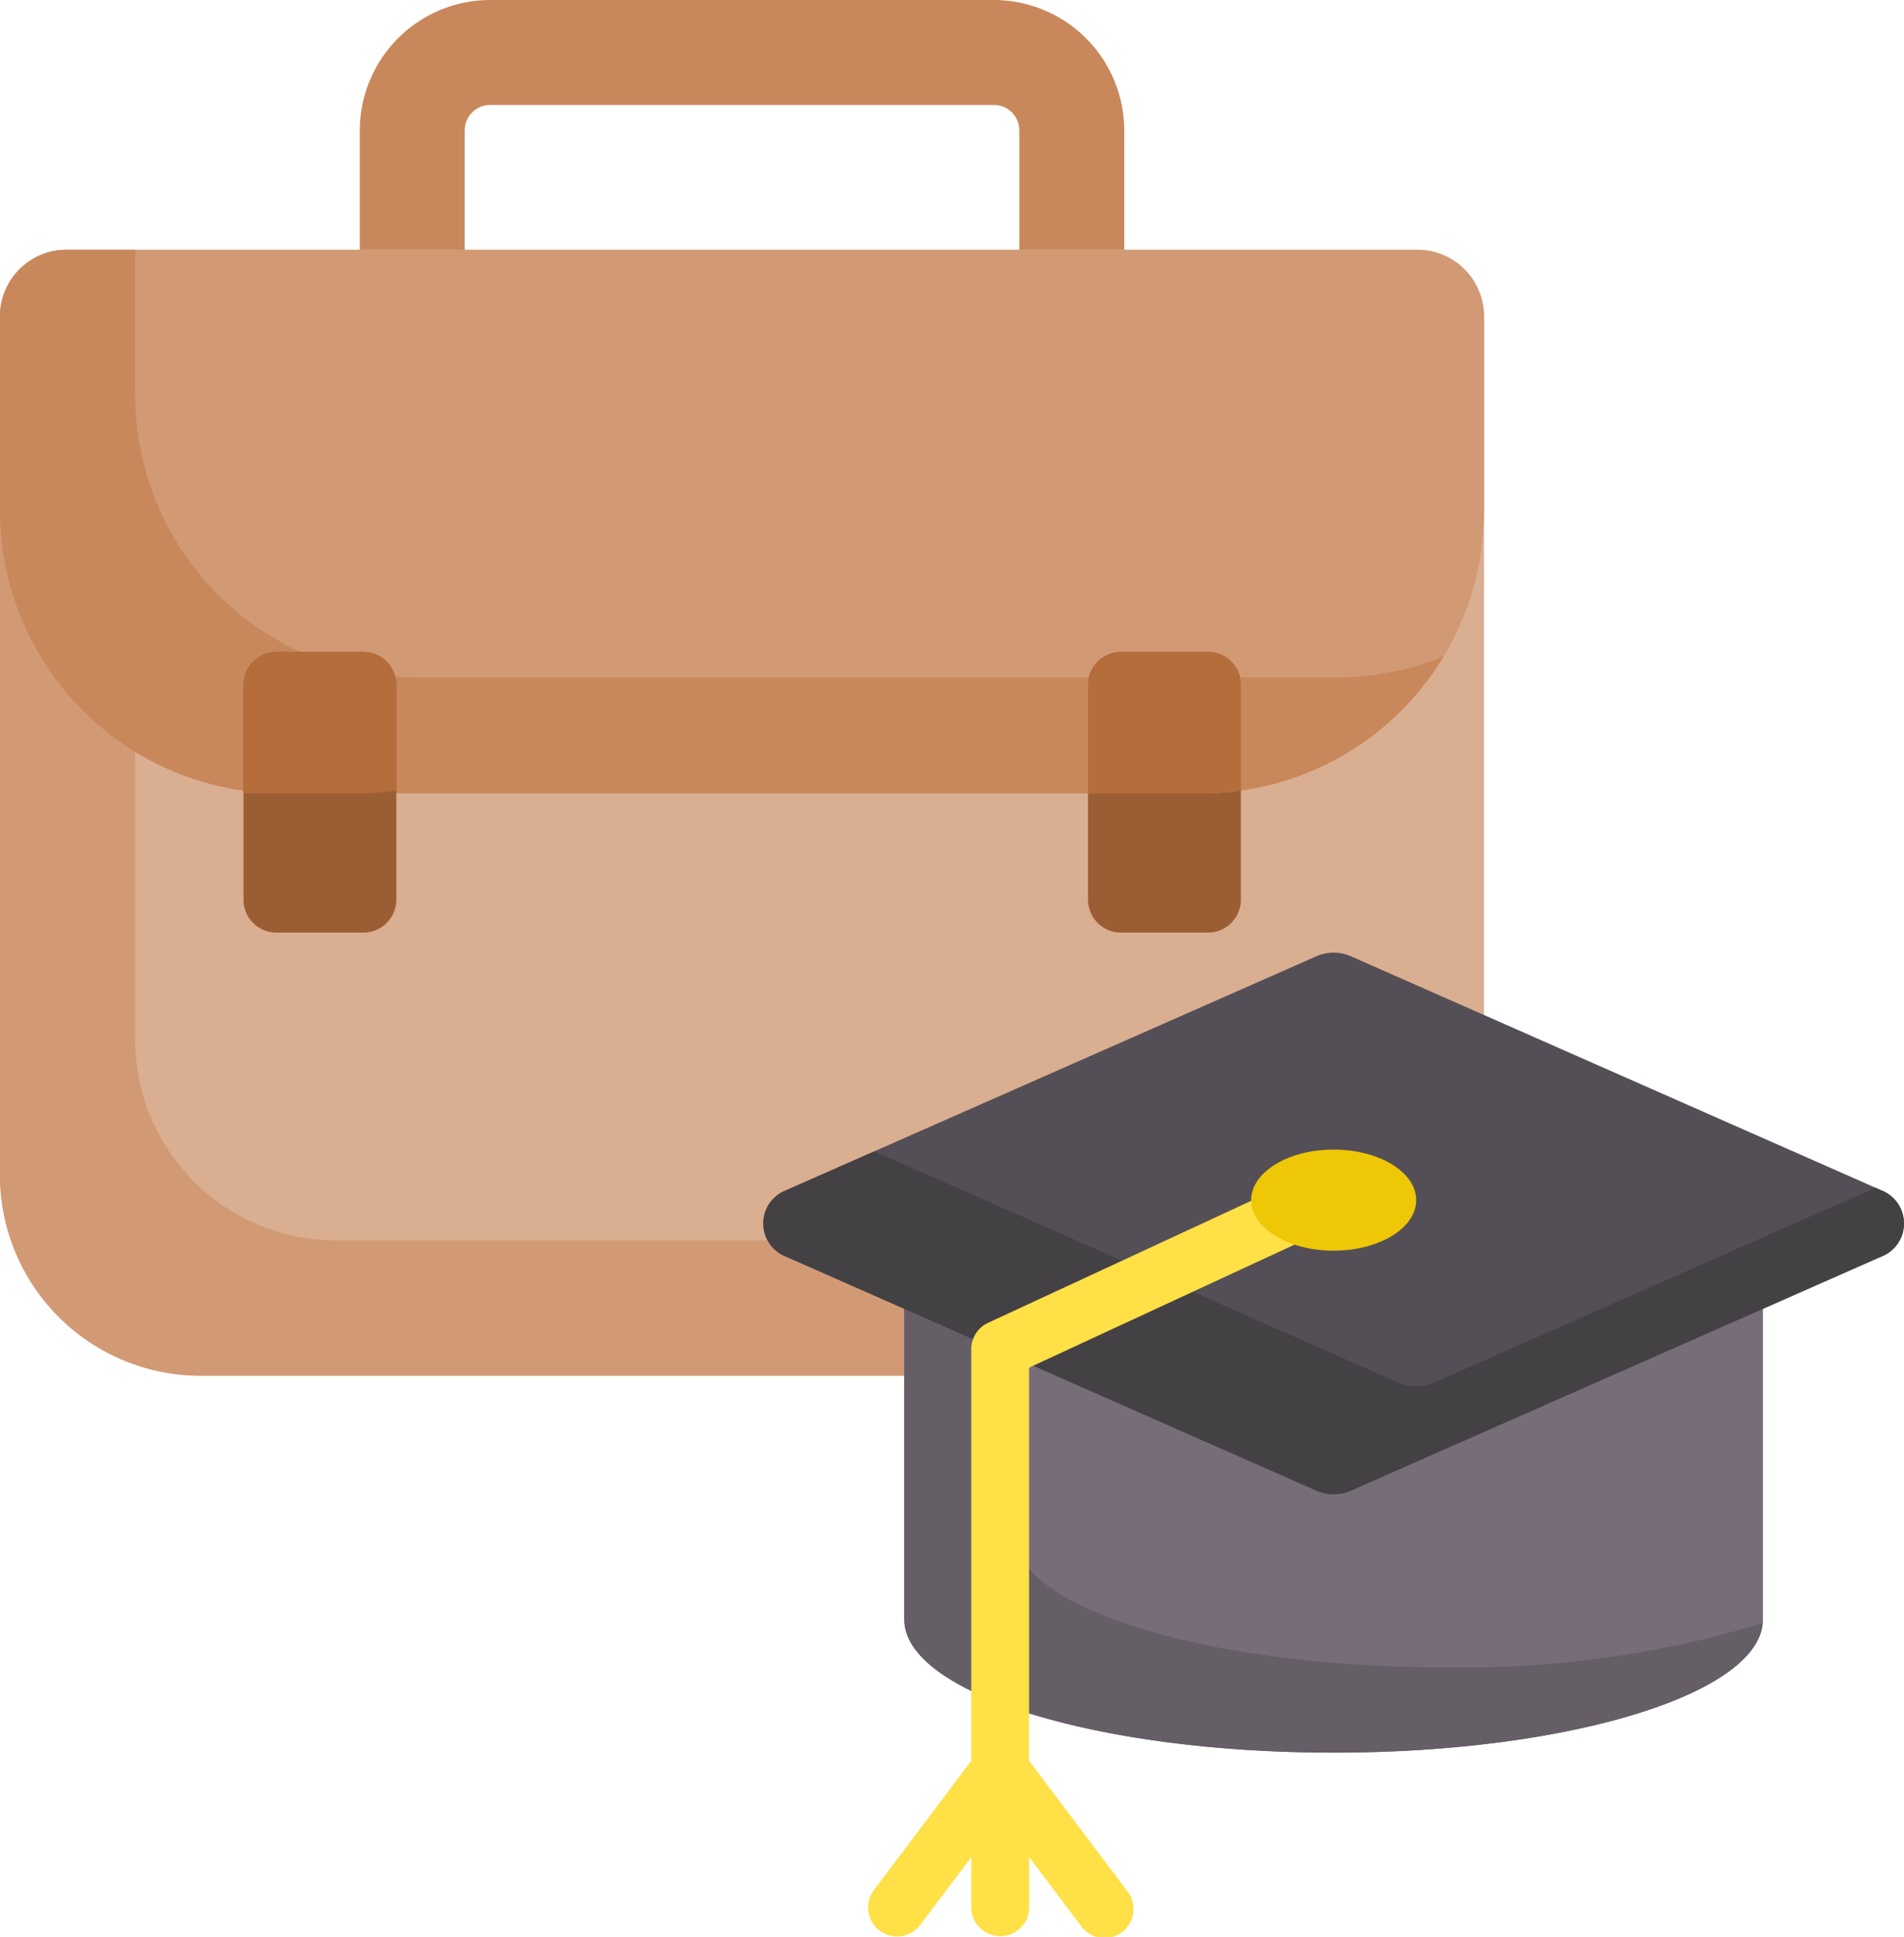
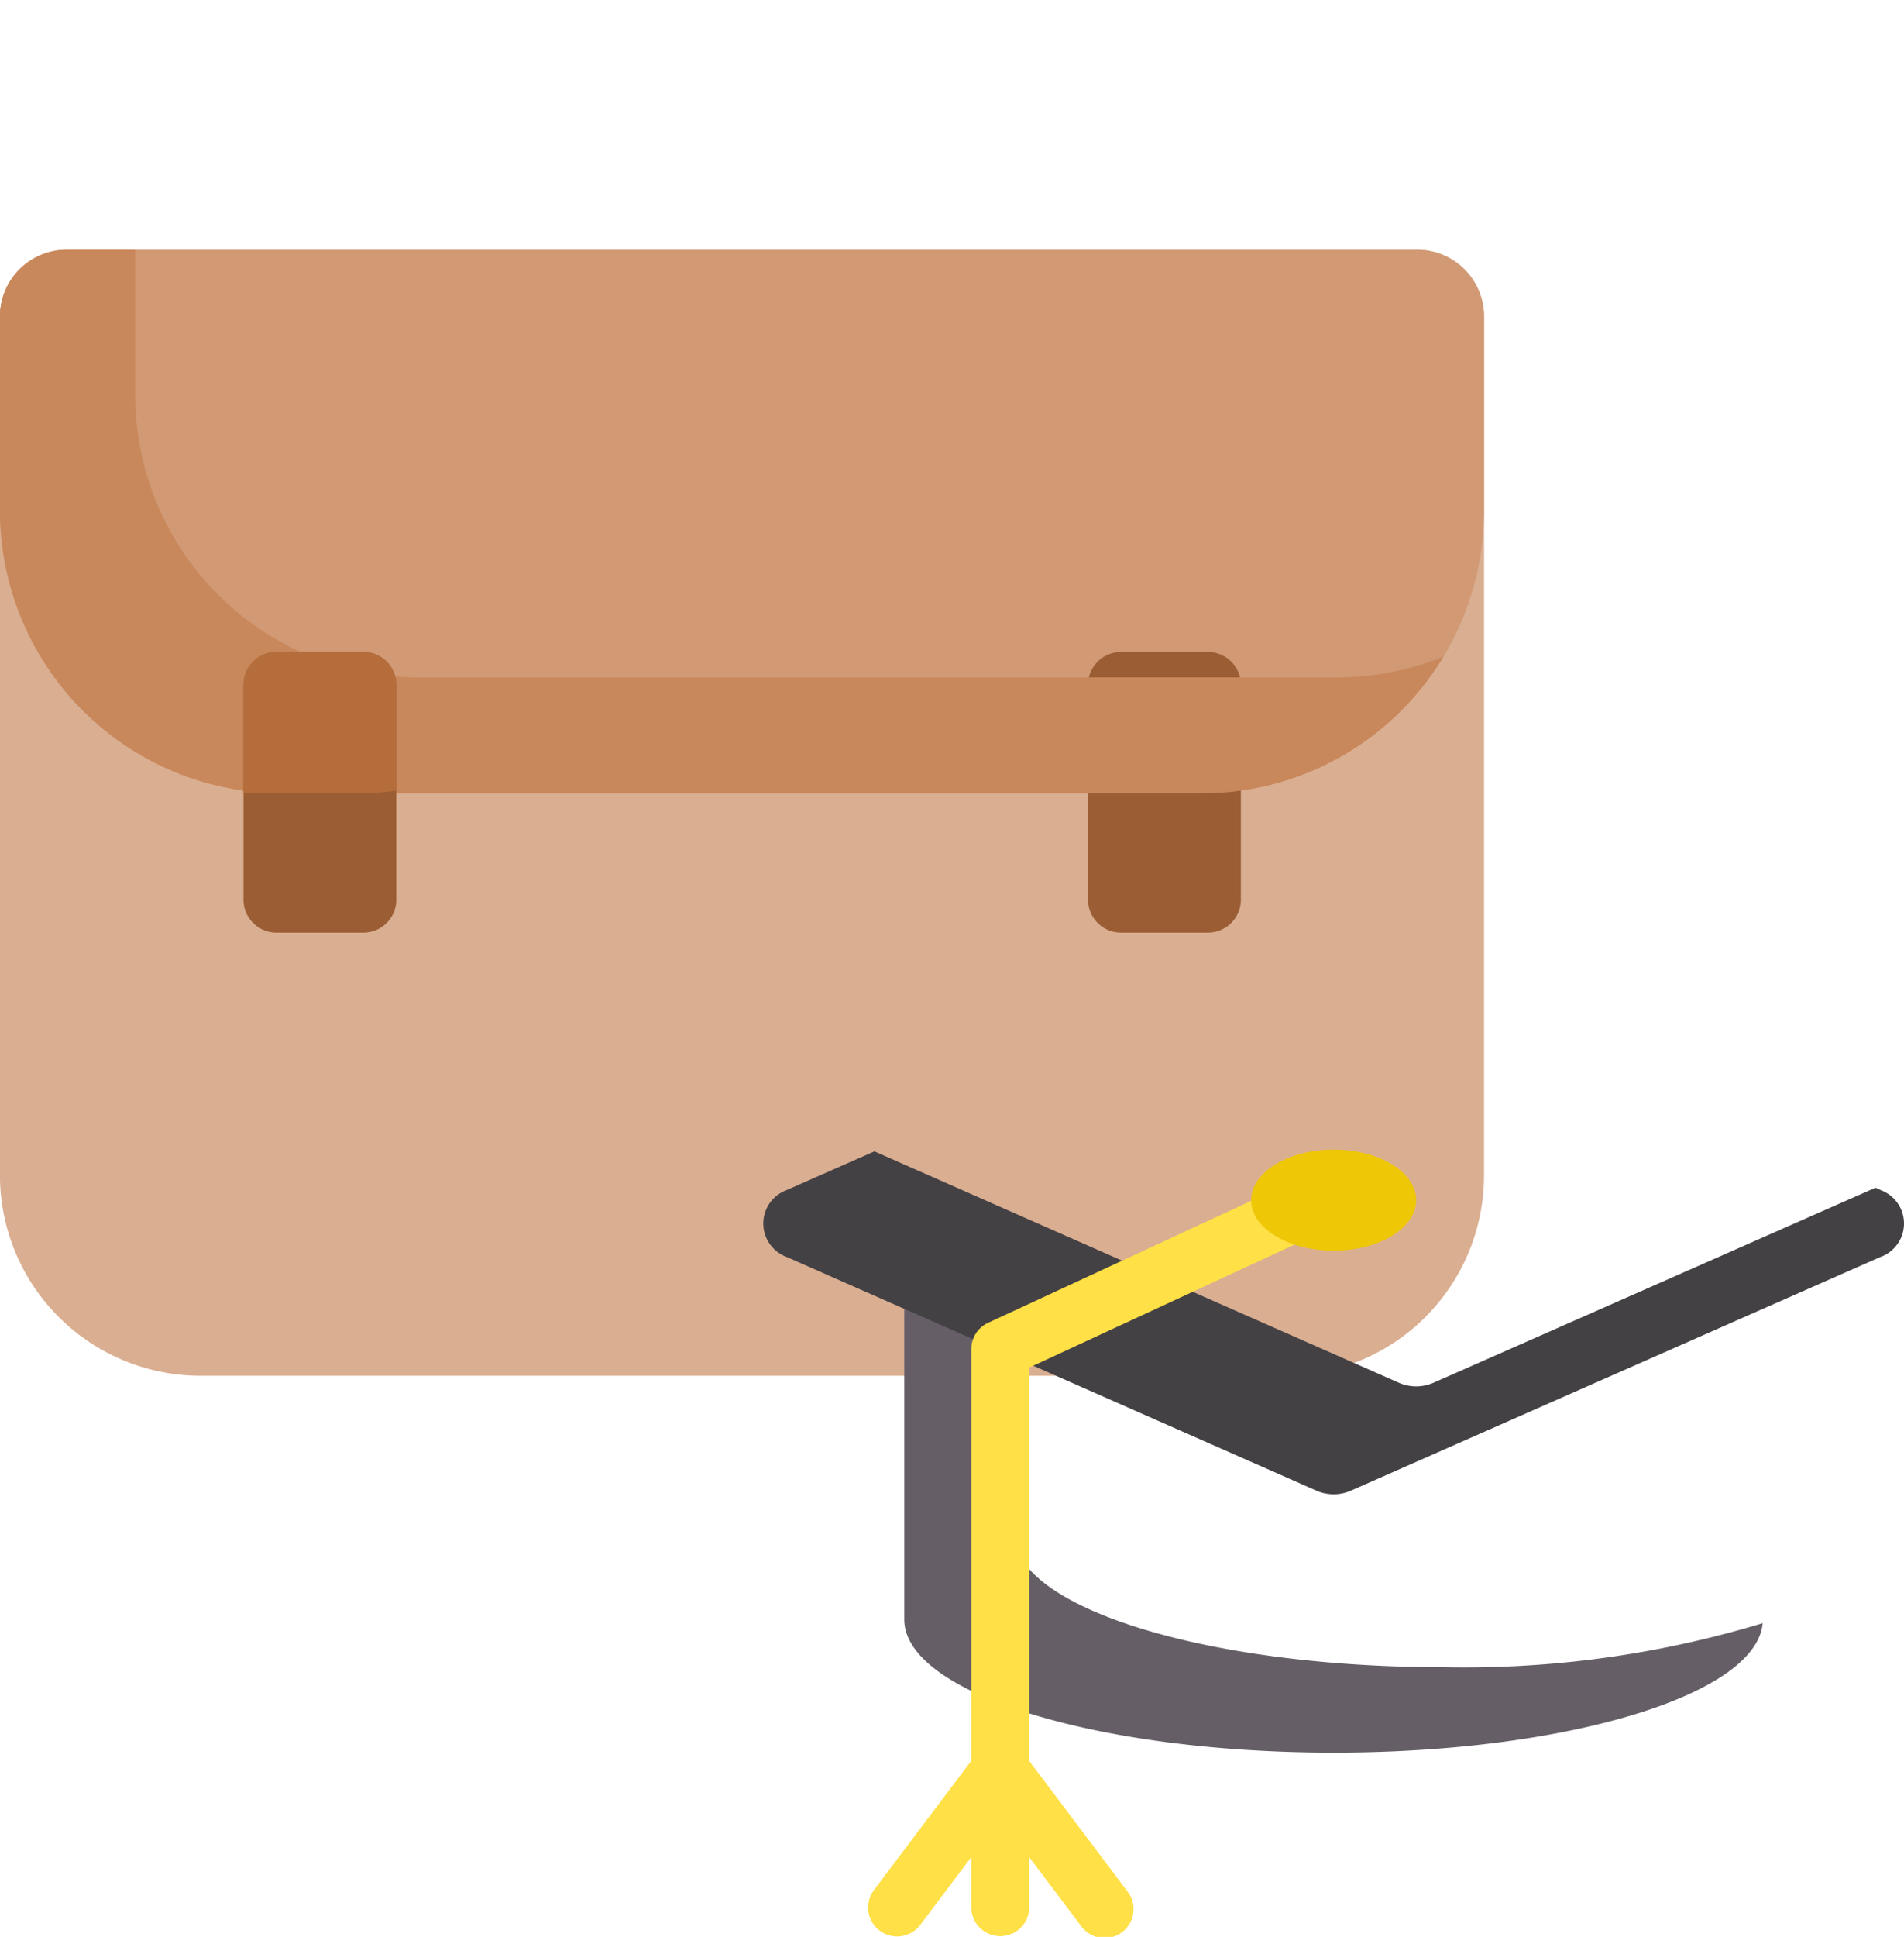
<svg xmlns="http://www.w3.org/2000/svg" width="90.758" height="92.277" viewBox="0 0 90.758 92.277">
  <g id="internship" transform="translate(0)">
-     <path id="Path_173933" data-name="Path 173933" d="M129.093,17.292a2.5,2.5,0,0,1-2.5-2.5V6.216A1.216,1.216,0,0,0,125.378,5H101.369a1.216,1.216,0,0,0-1.214,1.214v8.575a2.5,2.5,0,0,1-5,0V6.216A6.223,6.223,0,0,1,101.369,0h24.009a6.223,6.223,0,0,1,6.216,6.216v8.575a2.5,2.5,0,0,1-2.5,2.5Zm0,0" transform="translate(-78.004)" fill="#c9885b" />
    <path id="Path_173934" data-name="Path 173934" d="M70.743,69.215v40.9a9.55,9.55,0,0,1-9.563,9.563H9.566A9.563,9.563,0,0,1,0,110.11v-40.9a3.179,3.179,0,0,1,3.179-3.179H67.564a3.178,3.178,0,0,1,3.179,3.179Zm0,0" transform="translate(-0.003 -54.134)" fill="#daae91" />
    <path id="Path_173935" data-name="Path 173935" d="M70.74,69.215V78.46A13.46,13.46,0,0,1,57.27,91.93h-43.8A13.468,13.468,0,0,1,0,78.46V69.215a3.179,3.179,0,0,1,3.18-3.179H67.56a3.179,3.179,0,0,1,3.179,3.179Zm0,0" transform="translate(0 -54.134)" fill="#d19a75" />
-     <path id="Path_173936" data-name="Path 173936" d="M70.349,112.839a9.573,9.573,0,0,1-9.172,6.84H9.562A9.56,9.56,0,0,1,0,110.117V69.222a3.178,3.178,0,0,1,3.179-3.179H6.444V103.67a9.562,9.562,0,0,0,9.562,9.562H67.62a9.552,9.552,0,0,0,2.729-.393Zm0,0" transform="translate(0 -54.141)" fill="#d19a75" />
    <path id="Path_173937" data-name="Path 173937" d="M293.478,185.713h-4.147a1.569,1.569,0,0,1-1.569-1.569V173.913a1.569,1.569,0,0,1,1.569-1.569h4.148a1.569,1.569,0,0,1,1.569,1.569v10.231A1.57,1.57,0,0,1,293.478,185.713Zm0,0" transform="translate(-235.899 -141.282)" fill="#9b5e34" />
    <path id="Path_173938" data-name="Path 173938" d="M68.814,85.413a13.46,13.46,0,0,1-11.542,6.523h-43.8A13.471,13.471,0,0,1,0,78.466V69.221a3.178,3.178,0,0,1,3.179-3.179H6.445v6.9A13.471,13.471,0,0,0,19.915,86.413h43.8a13.41,13.41,0,0,0,5.1-1Zm0,0" transform="translate(-0.001 -54.14)" fill="#c9885b" />
-     <path id="Path_173939" data-name="Path 173939" d="M295.042,173.911v5.034a13.53,13.53,0,0,1-1.878.13h-5.409v-5.165a1.572,1.572,0,0,1,1.571-1.571h4.146a1.57,1.57,0,0,1,1.571,1.571Zm0,0" transform="translate(-235.893 -141.28)" fill="#b56d3c" />
    <path id="Path_173940" data-name="Path 173940" d="M70.112,185.713H65.964a1.569,1.569,0,0,1-1.569-1.569V173.913a1.569,1.569,0,0,1,1.569-1.569h4.148a1.569,1.569,0,0,1,1.569,1.569v10.231A1.569,1.569,0,0,1,70.112,185.713Zm0,0" transform="translate(-52.789 -141.282)" fill="#9b5e34" />
    <path id="Path_173941" data-name="Path 173941" d="M71.674,173.911v5.034a13.53,13.53,0,0,1-1.878.13H64.386v-5.165a1.572,1.572,0,0,1,1.571-1.571H70.1a1.57,1.57,0,0,1,1.57,1.571Zm0,0" transform="translate(-52.782 -141.28)" fill="#b56d3c" />
-     <path id="Path_173942" data-name="Path 173942" d="M239.184,332.66v17.2c0,3.506,9.162,6.347,20.464,6.347s20.464-2.841,20.464-6.347v-16.9Zm0,0" transform="translate(-196.077 -272.705)" fill="#766d78" />
    <path id="Path_173943" data-name="Path 173943" d="M280.1,350.034c-.3,3.424-9.342,6.172-20.455,6.172-11.3,0-20.464-2.842-20.464-6.347v-17.2l5.242.039v13.09c0,3.507,9.161,6.349,20.464,6.349a49.092,49.092,0,0,0,15.213-2.1Zm0,0" transform="translate(-196.077 -272.706)" fill="#655e67" />
-     <path id="Path_173944" data-name="Path 173944" d="M228.256,251.995l-25.29,11.152a1.693,1.693,0,0,0,0,3.155l25.29,11.152a2.04,2.04,0,0,0,1.635,0l25.29-11.152a1.693,1.693,0,0,0,0-3.155l-25.29-11.152A2.04,2.04,0,0,0,228.256,251.995Zm0,0" transform="translate(-165.503 -206.438)" fill="#544f56" />
    <path id="Path_173945" data-name="Path 173945" d="M255.18,309.344,229.889,320.5a2.038,2.038,0,0,1-1.635,0l-25.291-11.151a1.694,1.694,0,0,1,0-3.157l4.217-1.859,25.007,11.028a2.055,2.055,0,0,0,1.635,0l21.074-9.294.283.125a1.694,1.694,0,0,1,0,3.157Zm0,0" transform="translate(-165.5 -249.48)" fill="#444145" />
    <path id="Path_173946" data-name="Path 173946" d="M251.738,312.052a1.38,1.38,0,0,0-1.831-.677l-14.675,6.8a1.381,1.381,0,0,0-.8,1.254v19.612l-4.656,6.181a1.381,1.381,0,0,0,2.206,1.661l2.45-3.253v2.423a1.381,1.381,0,0,0,2.761,0v-2.423l2.451,3.253a1.38,1.38,0,1,0,2.2-1.661l-4.656-6.181V320.31l13.872-6.426a1.38,1.38,0,0,0,.677-1.831Zm0,0" transform="translate(-188.134 -255.153)" fill="#ffe046" />
    <path id="Path_173947" data-name="Path 173947" d="M338.771,306.291c0-1.33-1.761-2.408-3.934-2.408s-3.934,1.079-3.934,2.408,1.761,2.408,3.934,2.408S338.771,307.621,338.771,306.291Zm0,0" transform="translate(-271.265 -249.114)" fill="#eec707" />
  </g>
</svg>